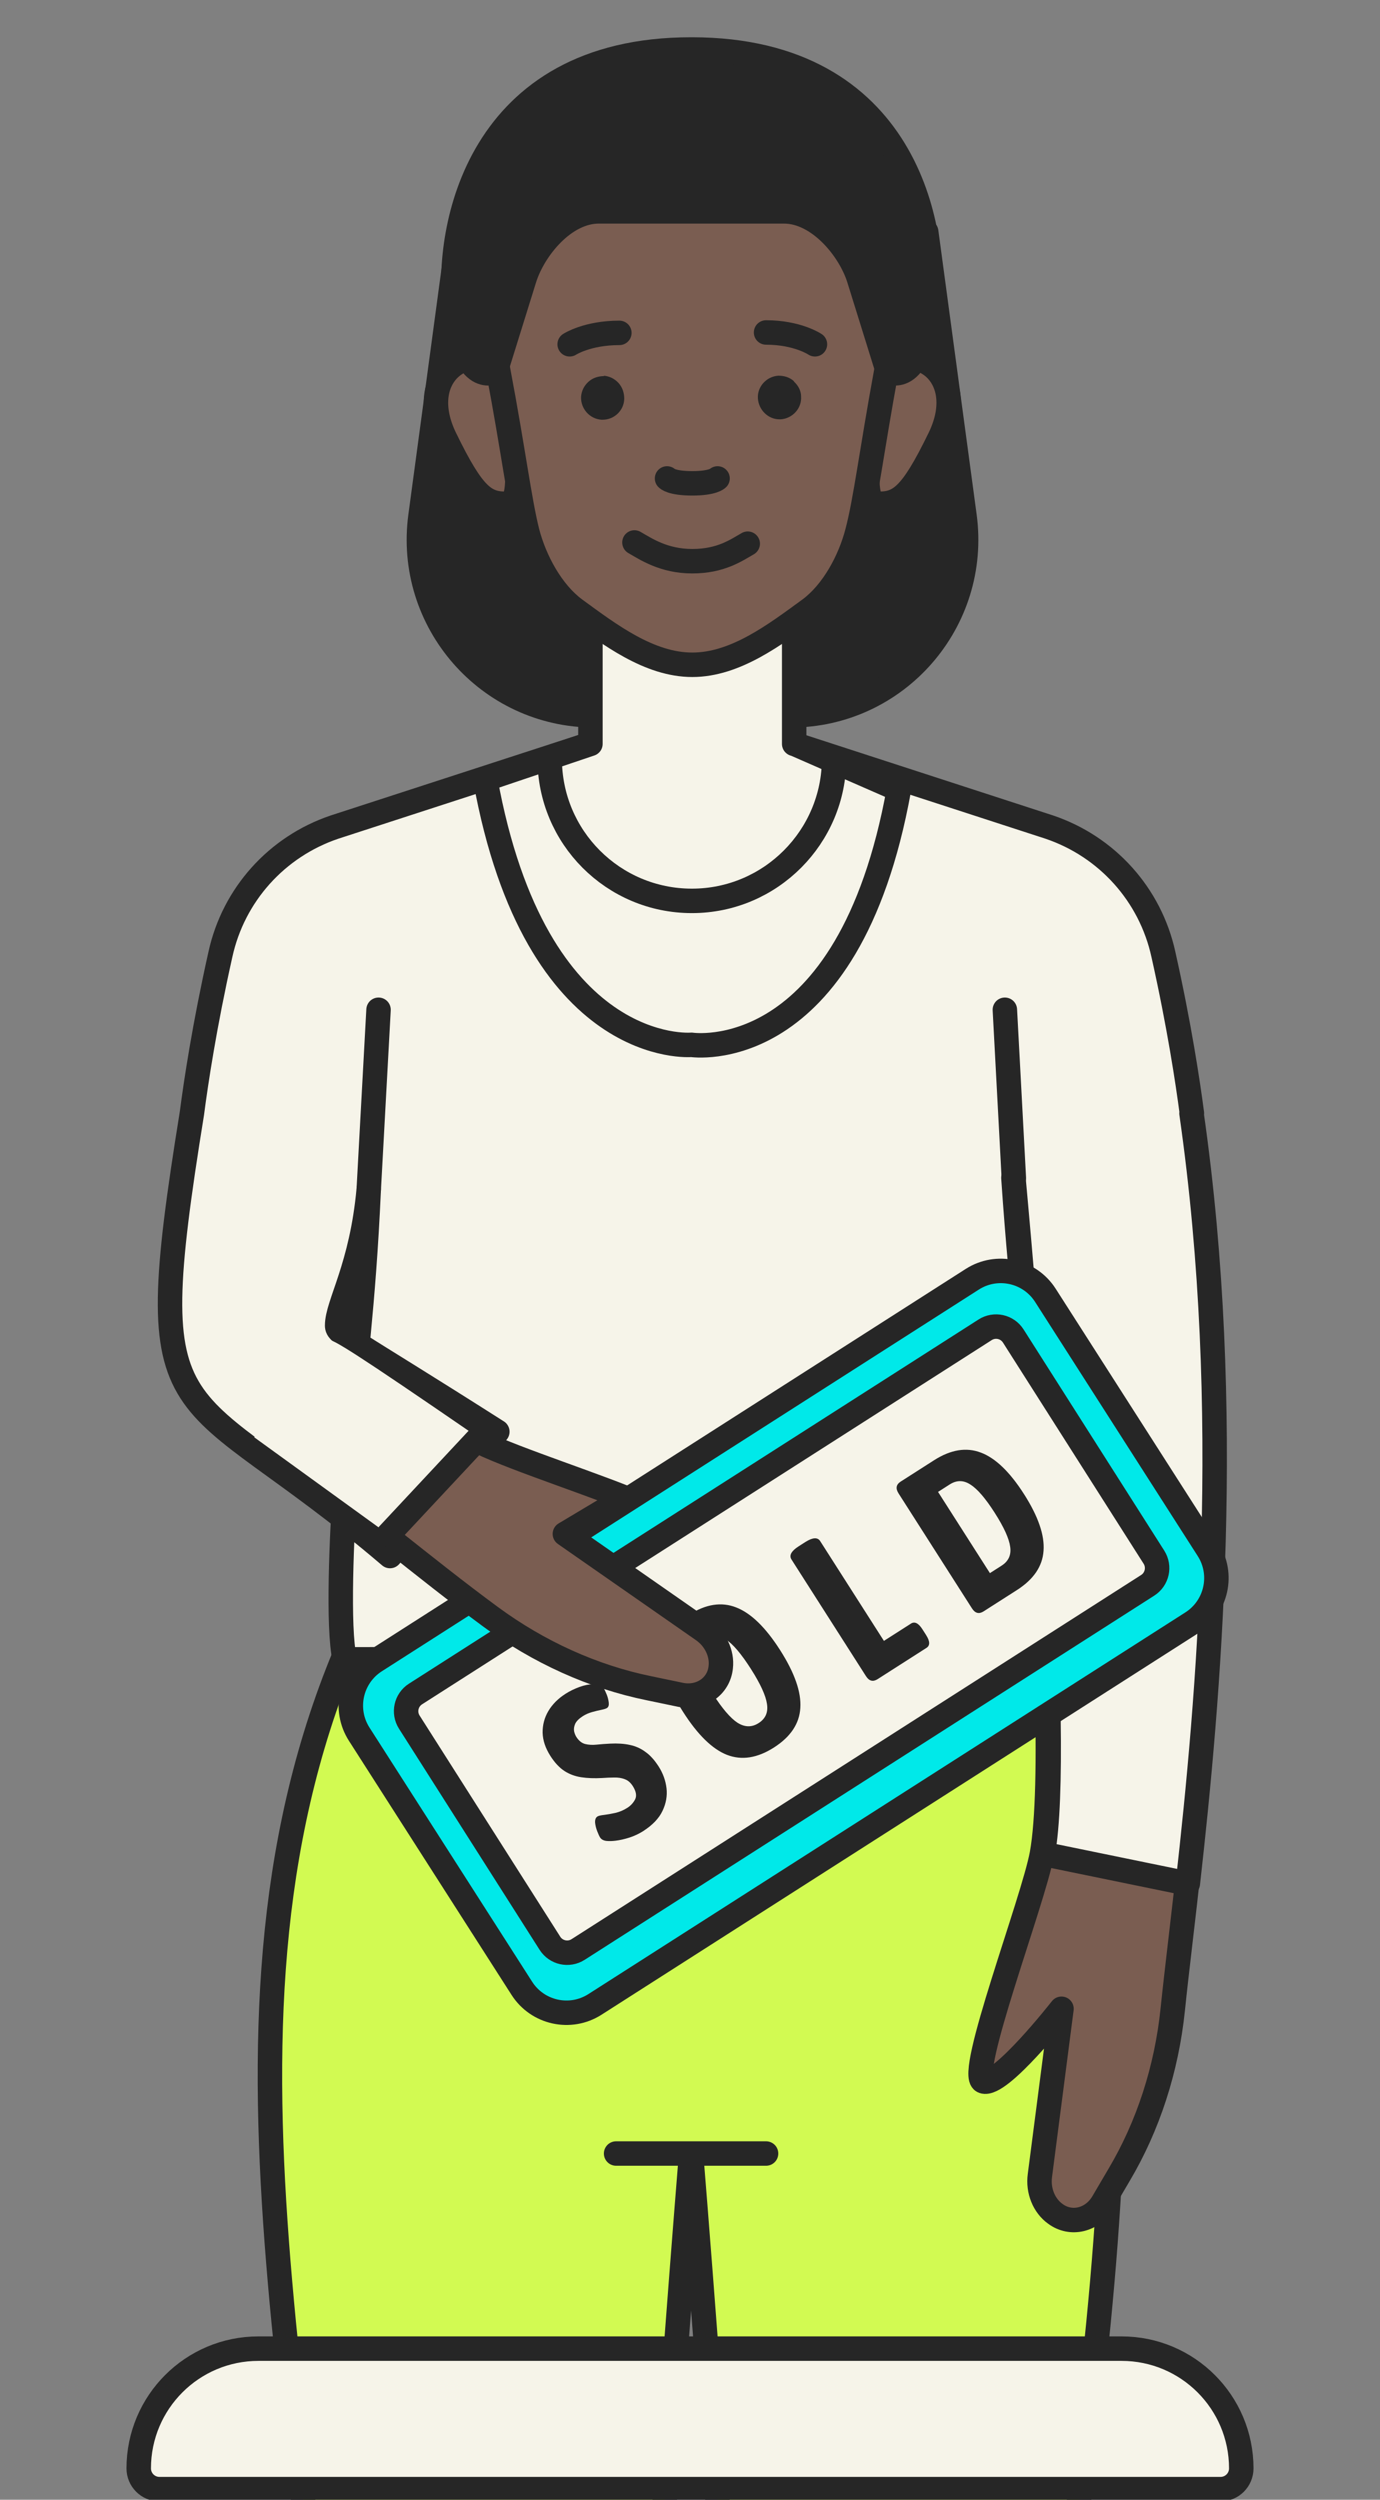
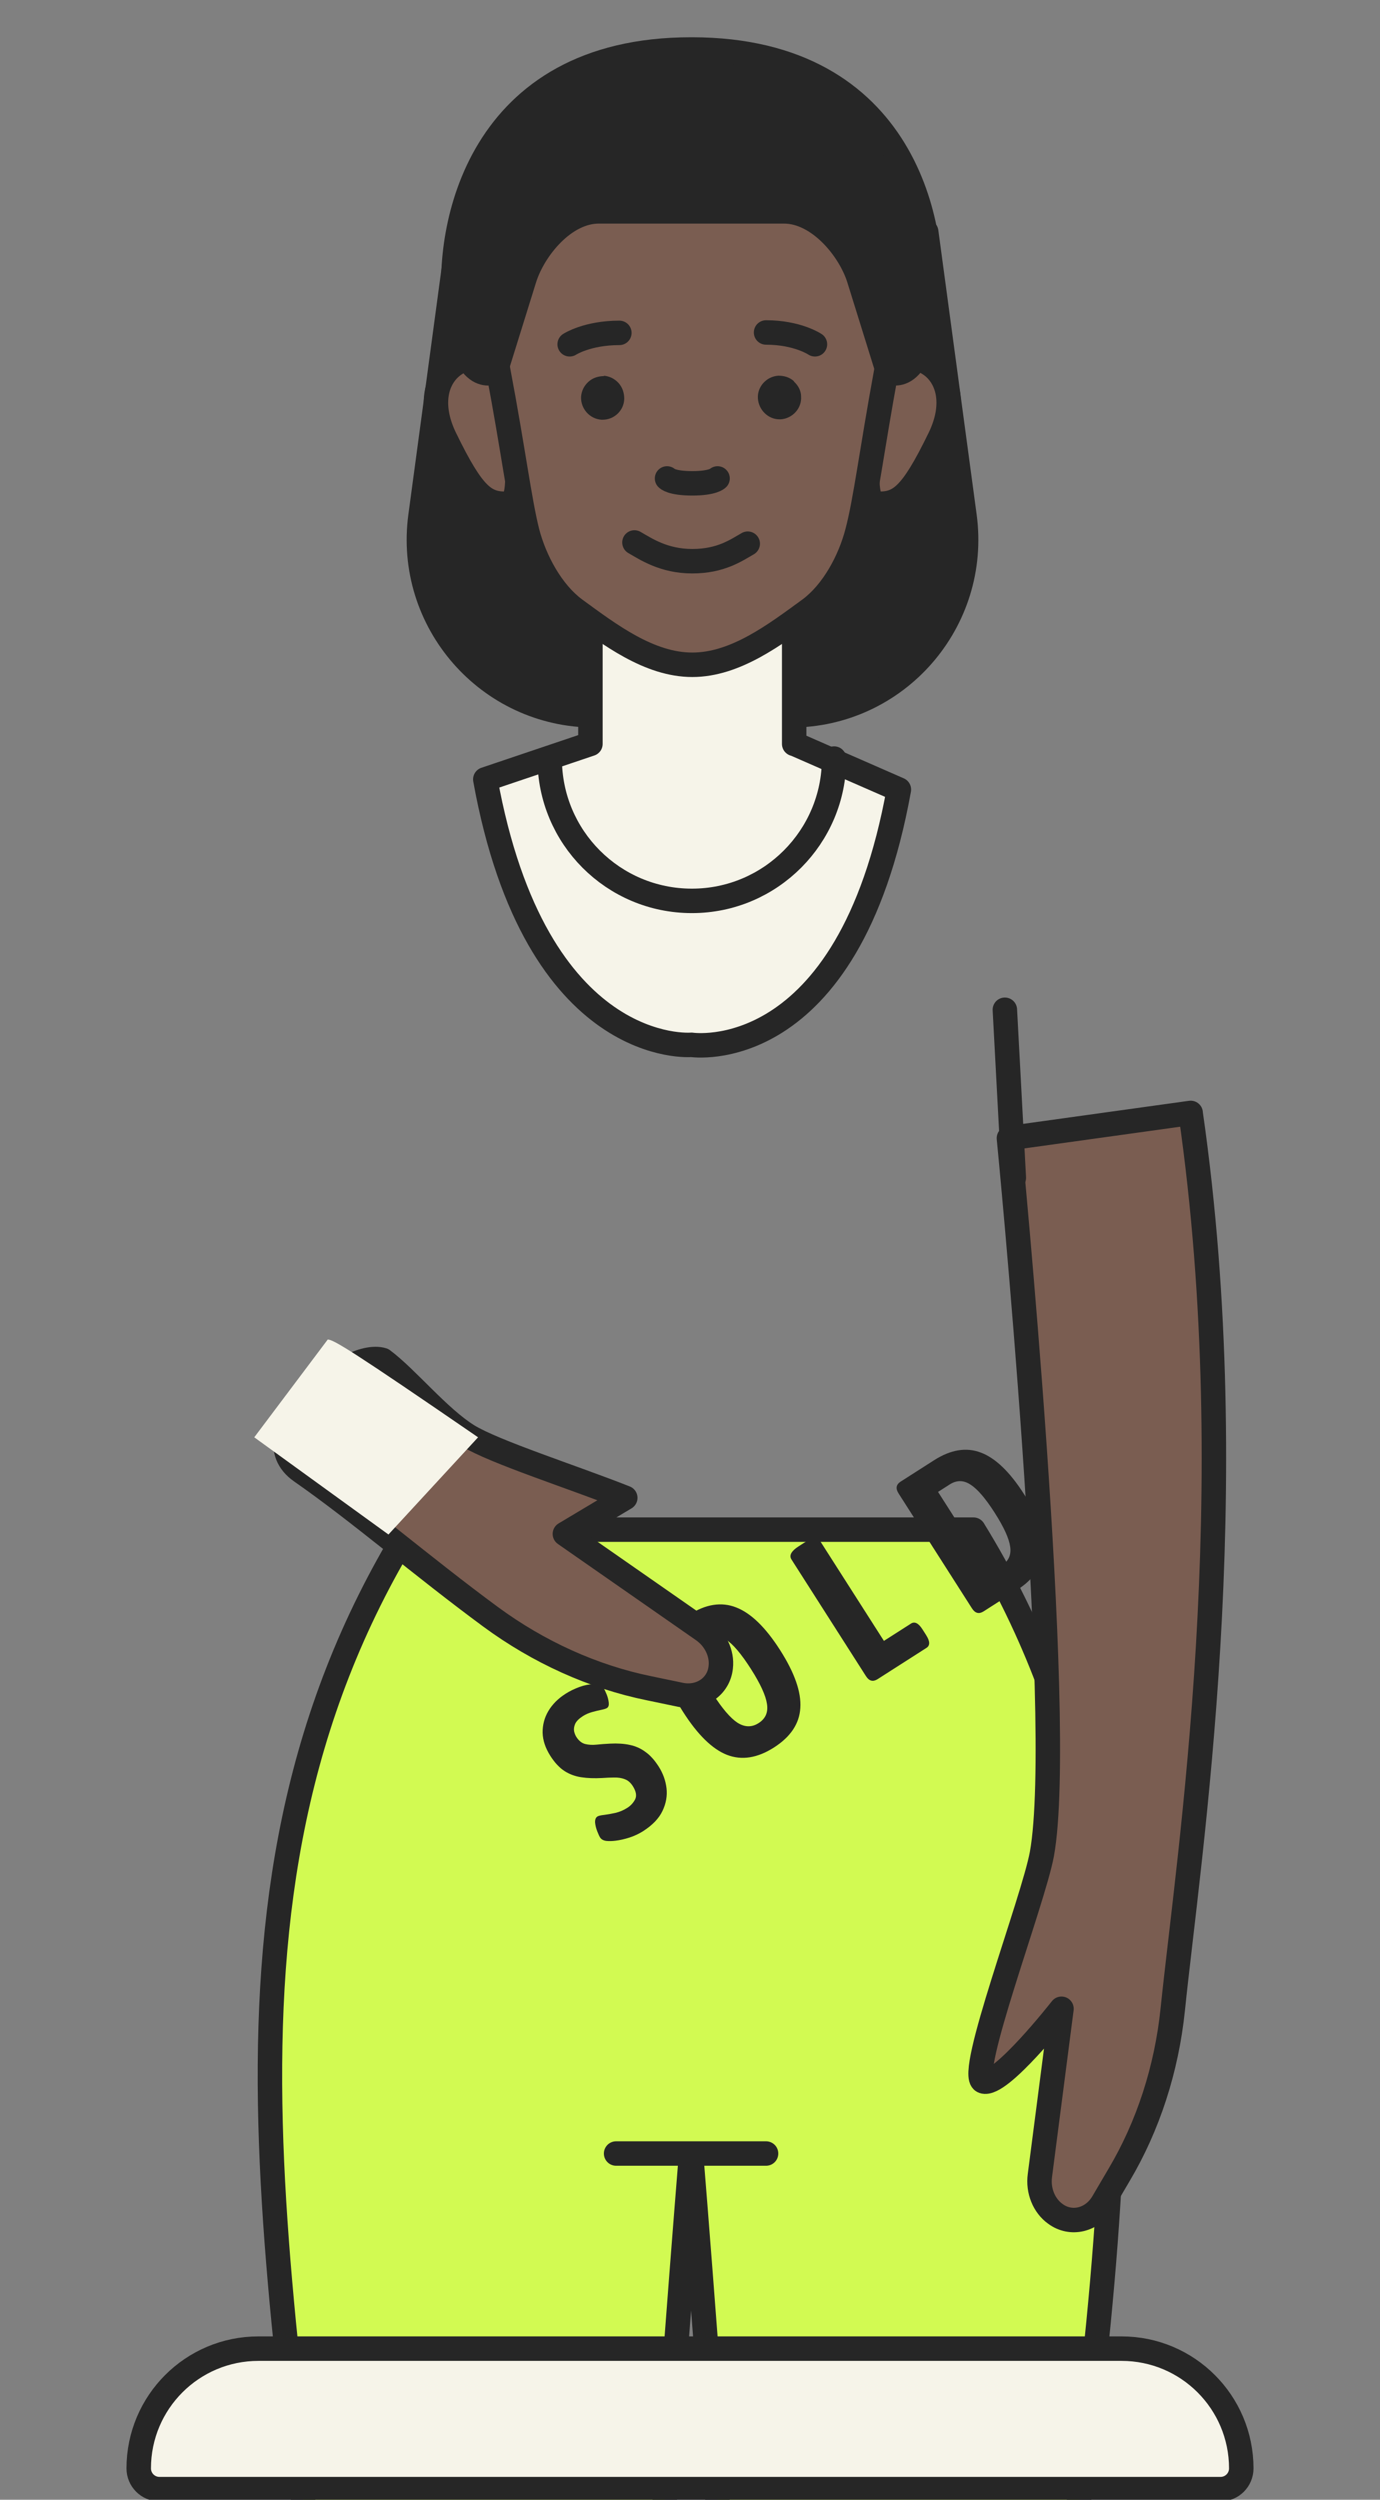
<svg xmlns="http://www.w3.org/2000/svg" width="137" height="248" viewBox="0 0 137 248" fill="none">
  <rect x="0" y="0" width="137" height="248" fill="#808080" stroke="none" />
  <g clip-path="url(#clip0_33901_22848)">
    <path d="M78.438 70.969H59.02C48.462 70.969 40.33 61.665 41.746 51.188L45.549 22.991H91.949L95.752 51.188C97.168 61.665 89.037 70.969 78.478 70.969H78.438Z" fill="#262626" stroke="#262626" stroke-width="2.427" stroke-linecap="round" stroke-linejoin="round" />
    <path d="M104.167 276.961C107.767 229.671 119.62 189.095 96.642 151.756H40.573C17.636 189.095 29.448 229.671 33.049 276.961C31.552 309.729 44.214 344.074 42.596 370.329H60.557C58.656 335.417 68.608 213.691 68.608 213.691C68.608 213.691 78.559 335.417 76.658 370.329H94.62C93.001 344.115 105.663 309.769 104.167 276.961Z" fill="#D2FA52" stroke="#262626" stroke-width="2.427" stroke-linecap="round" stroke-linejoin="round" />
    <path d="M118.204 110.453C123.625 148.156 118.001 184.039 116.424 199.371C115.817 205.236 113.997 210.9 111.084 215.795L109.466 218.546C108.414 220.285 106.31 220.771 104.773 219.638C103.64 218.829 103.034 217.332 103.236 215.835L105.38 199.29C105.38 199.29 99.271 207.097 97.613 206.491C95.954 205.884 102.589 188.569 103.438 183.917C105.825 170.729 100.161 112.921 100.161 112.921L118.204 110.413V110.453Z" fill="#7A5D51" stroke="#262626" stroke-width="2.427" stroke-linecap="round" stroke-linejoin="round" />
-     <path d="M118.326 110.453C117.922 107.379 117.072 101.715 115.494 94.676C114.2 88.77 109.912 83.996 104.167 82.055L78.762 73.802L68.689 82.459L58.616 73.802L33.211 82.055C27.467 83.996 23.179 88.77 21.884 94.676C20.306 101.715 19.457 107.338 19.052 110.453C13.692 143.597 17.524 136.293 38.717 154.374L49.374 142.041C34.531 132.602 33.468 132.383 33.468 131.504C33.468 129.376 35.911 125.727 36.609 117.978C36.043 130.316 35.234 134.24 34.263 147.469C33.94 151.959 33.494 161.587 34.223 164.621L103.156 164.54C103.763 160.656 103.318 153.051 103.116 148.561C102.509 135.049 101.497 130.033 100.607 116.845C101.821 130.073 105.543 172.833 103.52 183.917L117.922 186.871C119.985 168.585 122.533 140.065 118.286 110.453H118.326Z" fill="#F6F4E9" stroke="#262626" stroke-width="2.427" stroke-linecap="round" stroke-linejoin="round" />
-     <path d="M37.258 164.782L96.522 126.915C98.968 125.352 102.217 126.066 103.782 128.51L119.927 153.721C121.495 156.169 120.78 159.424 118.33 160.989L59.066 198.856C56.621 200.419 53.371 199.705 51.806 197.261L35.661 172.05C34.093 169.602 34.809 166.347 37.258 164.782Z" fill="#00E9E9" stroke="#262626" stroke-width="2.427" />
-     <path d="M41.25 168.061L97.799 131.929C98.741 131.326 99.994 131.604 100.594 132.547L114.557 154.487C115.156 155.429 114.879 156.677 113.939 157.278L57.391 193.41C56.448 194.013 55.196 193.735 54.595 192.792L40.633 170.852C40.034 169.91 40.31 168.662 41.25 168.061Z" fill="#F6F4E9" stroke="#262626" stroke-width="2.427" />
    <path d="M63.84 181.672C63.436 181.931 62.983 182.142 62.484 182.306C61.996 182.462 61.536 182.566 61.103 182.618C60.767 182.66 60.46 182.666 60.182 182.637C59.896 182.595 59.694 182.482 59.577 182.298C59.498 182.175 59.406 181.976 59.298 181.699C59.182 181.41 59.109 181.12 59.078 180.829C59.06 180.53 59.137 180.325 59.309 180.215C59.419 180.145 59.636 180.093 59.959 180.059C60.295 180.017 60.668 179.951 61.078 179.862C61.499 179.765 61.9 179.596 62.281 179.353C62.612 179.141 62.867 178.865 63.048 178.526C63.232 178.166 63.156 177.722 62.819 177.195C62.6 176.852 62.334 176.624 62.021 176.513C61.72 176.394 61.374 176.339 60.982 176.348C60.603 176.349 60.199 176.365 59.77 176.397C59.002 176.439 58.312 176.413 57.701 176.32C57.089 176.228 56.533 176.021 56.035 175.701C55.529 175.368 55.064 174.87 54.641 174.208C54.147 173.435 53.89 172.667 53.868 171.904C53.859 171.132 54.048 170.415 54.437 169.753C54.837 169.082 55.406 168.512 56.142 168.042C56.559 167.775 57.019 167.55 57.523 167.366C58.028 167.182 58.496 167.09 58.928 167.091C59.085 167.094 59.26 167.111 59.453 167.143C59.647 167.175 59.794 167.271 59.896 167.43C60.006 167.602 60.118 167.832 60.234 168.121C60.342 168.398 60.409 168.666 60.436 168.925C60.464 169.183 60.404 169.36 60.256 169.454C60.158 169.517 59.971 169.576 59.696 169.631C59.42 169.686 59.114 169.761 58.777 169.855C58.44 169.95 58.137 170.083 57.867 170.255C57.474 170.506 57.217 170.766 57.095 171.034C56.985 171.294 56.952 171.54 56.996 171.771C57.044 171.982 57.119 172.167 57.221 172.326C57.456 172.694 57.742 172.926 58.08 173.021C58.429 173.109 58.814 173.13 59.235 173.086C59.656 173.042 60.101 173.008 60.569 172.985C61.305 172.947 61.954 172.989 62.517 173.113C63.092 173.23 63.61 173.46 64.072 173.804C64.538 174.128 64.979 174.615 65.394 175.265C65.817 175.927 66.076 176.643 66.17 177.412C66.256 178.168 66.123 178.919 65.769 179.663C65.415 180.407 64.772 181.077 63.84 181.672ZM76.833 173.371C75.189 174.421 73.634 174.663 72.167 174.098C70.713 173.524 69.265 172.109 67.823 169.853C66.381 167.596 65.705 165.687 65.796 164.127C65.9 162.558 66.773 161.249 68.416 160.199C70.072 159.141 71.627 158.898 73.081 159.472C74.548 160.037 76.002 161.448 77.444 163.705C78.886 165.962 79.556 167.874 79.453 169.443C79.362 171.003 78.488 172.313 76.833 173.371ZM75.311 170.949C75.998 170.51 76.275 169.876 76.141 169.045C76.02 168.207 75.486 167.046 74.538 165.562C73.582 164.066 72.753 163.093 72.051 162.643C71.353 162.173 70.661 162.158 69.975 162.597C69.3 163.028 69.017 163.666 69.126 164.512C69.239 165.338 69.773 166.499 70.73 167.995C71.678 169.479 72.507 170.452 73.216 170.914C73.938 171.368 74.637 171.38 75.311 170.949ZM87.12 166.591C86.666 166.88 86.282 166.78 85.969 166.29L78.575 154.718C78.316 154.313 78.555 153.876 79.291 153.406L79.935 152.994C80.671 152.524 81.168 152.491 81.426 152.896L87.751 162.793L90.436 161.077C90.804 160.842 91.184 161.031 91.576 161.644L91.94 162.215C92.332 162.828 92.344 163.252 91.976 163.487L87.12 166.591ZM97.643 159.867C97.189 160.157 96.805 160.056 96.492 159.566L89.204 148.16C88.891 147.669 88.961 147.279 89.415 146.989L92.726 144.873C94.382 143.815 95.929 143.561 97.368 144.109C98.819 144.65 100.249 146.025 101.66 148.232C103.071 150.44 103.716 152.316 103.598 153.86C103.491 155.396 102.61 156.693 100.954 157.751L97.643 159.867ZM98.274 156.07L99.433 155.329C100.12 154.89 100.404 154.268 100.287 153.462C100.181 152.649 99.67 151.524 98.753 150.089C97.837 148.654 97.031 147.718 96.337 147.281C95.655 146.836 94.971 146.832 94.284 147.271L93.125 148.012L98.274 156.07Z" fill="#262626" />
    <path d="M29.896 145.982C35.7 150.018 41.825 155.341 48.715 160.412C53.466 163.905 58.883 166.364 64.465 167.498L67.589 168.148C69.584 168.539 71.358 167.308 71.552 165.408C71.714 164.026 71.014 162.57 69.77 161.714L56.078 152.181L62.075 148.601C56.949 146.567 49.017 144.035 46.427 142.423C43.53 140.615 40.404 136.723 37.988 134.925C34.471 133.827 24.54 142.257 29.896 145.982Z" fill="#7A5D51" stroke="#262626" stroke-width="2.427" stroke-linecap="round" stroke-linejoin="round" />
    <path d="M47.461 142.595L38.564 152.239L25.242 142.595L32.537 132.895C33.111 132.895 35.005 134.043 47.461 142.595Z" fill="#F6F4E9" />
-     <path d="M36.609 117.977L37.58 100.178" stroke="#262626" stroke-width="2.427" stroke-linecap="round" stroke-linejoin="round" />
    <path d="M100.648 116.845L99.758 100.178" stroke="#262626" stroke-width="2.427" stroke-linecap="round" stroke-linejoin="round" />
    <path d="M78.842 73.802V55.233L68.728 63.284L58.615 55.233V73.802L48.178 77.321C53.194 105.032 68.647 103.657 68.647 103.657C68.647 103.657 84.222 106.043 89.238 78.332L78.882 73.802H78.842Z" fill="#F6F4E9" stroke="#262626" stroke-width="2.427" stroke-linecap="round" stroke-linejoin="round" />
    <path d="M87.5 36.219C91.546 33.792 96.157 37.554 93.285 43.461C90.413 49.367 89.24 50.055 86.974 49.974C84.709 49.893 87.5 36.219 87.5 36.219Z" fill="#7A5D51" stroke="#262626" stroke-width="2.427" stroke-linecap="round" stroke-linejoin="round" />
    <path d="M49.959 36.219C45.914 33.792 41.302 37.554 44.174 43.461C47.046 49.367 48.219 50.055 50.485 49.974C52.75 49.933 49.959 36.219 49.959 36.219Z" fill="#7A5D51" stroke="#262626" stroke-width="2.427" stroke-linecap="round" stroke-linejoin="round" />
    <path d="M68.729 8.994C54.085 8.994 46.277 19.795 49.473 36.827C50.97 44.755 51.577 49.731 52.345 52.765C53.074 55.597 54.773 58.752 57.078 60.452C60.517 62.96 64.441 65.953 68.729 65.953C73.017 65.953 76.941 62.96 80.38 60.452C82.686 58.752 84.385 55.597 85.113 52.765C85.922 49.731 86.529 44.755 87.985 36.827C91.181 19.755 83.333 8.994 68.729 8.994Z" fill="#7A5D51" stroke="#262626" stroke-width="2.427" stroke-linecap="round" stroke-linejoin="round" />
    <path d="M66.221 47.466C66.221 47.466 66.625 47.951 68.729 47.951C70.792 47.951 71.237 47.466 71.237 47.466" fill="#F6F4E9" />
    <path d="M66.221 47.466C66.221 47.466 66.625 47.951 68.729 47.951C70.792 47.951 71.237 47.466 71.237 47.466" stroke="#262626" stroke-width="2.427" stroke-linecap="round" stroke-linejoin="round" />
    <path d="M62.984 53.818C64.117 54.465 65.897 55.678 68.729 55.678C71.561 55.678 73.098 54.586 74.231 53.939" stroke="#262626" stroke-width="2.427" stroke-linecap="round" stroke-linejoin="round" />
    <path d="M68.689 4.909H68.608C47.37 4.909 44.214 22.749 45.145 30.678C46.075 38.647 49.19 36.867 49.19 36.867L52.062 27.644C52.993 24.691 56.027 20.928 59.506 20.969H77.831C81.27 20.969 84.344 24.691 85.275 27.644L88.147 36.867C88.147 36.867 91.262 38.647 92.192 30.678C93.123 22.749 89.968 4.949 68.729 4.909H68.689Z" fill="#262626" stroke="#262626" stroke-width="2.427" stroke-linecap="round" stroke-linejoin="round" />
    <path d="M82.807 75.258C82.807 83.025 76.496 89.376 68.689 89.376C60.881 89.376 54.571 83.066 54.571 75.258" stroke="#262626" stroke-width="2.427" stroke-linecap="round" stroke-linejoin="round" />
    <path d="M61.164 213.651H76.051" stroke="#262626" stroke-width="2.427" stroke-linecap="round" stroke-linejoin="round" />
    <path d="M56.553 34.157C56.553 34.157 58.292 33.024 61.488 33.024Z" fill="#262626" />
    <path d="M56.553 34.157C56.553 34.157 58.292 33.024 61.488 33.024" stroke="#262626" stroke-width="2.427" stroke-linecap="round" stroke-linejoin="round" />
    <path d="M80.905 34.157C80.905 34.157 79.166 32.984 76.051 32.984Z" fill="#262626" />
    <path d="M80.905 34.157C80.905 34.157 79.166 32.984 76.051 32.984" stroke="#262626" stroke-width="2.427" stroke-linecap="round" stroke-linejoin="round" />
    <path d="M78.842 37.839C78.397 37.434 77.871 37.272 77.264 37.272C76.091 37.353 75.16 38.364 75.241 39.537C75.322 40.67 76.253 41.601 77.385 41.601C78.518 41.601 77.466 41.601 77.507 41.601C78.68 41.52 79.61 40.508 79.529 39.335C79.529 38.769 79.246 38.243 78.801 37.839H78.842Z" fill="#262626" />
    <path d="M59.991 37.312C59.424 37.312 58.858 37.474 58.413 37.879C57.968 38.283 57.725 38.809 57.685 39.375C57.645 40.549 58.535 41.56 59.708 41.641C59.708 41.641 59.788 41.641 59.829 41.641C60.962 41.641 61.933 40.751 61.973 39.578C61.973 39.011 61.811 38.445 61.407 38C61.002 37.555 60.476 37.312 59.91 37.272L59.991 37.312Z" fill="#262626" />
-     <path d="M38.56 152.239L47.573 142.596" stroke="#262626" stroke-width="2.427" stroke-linecap="round" />
    <path d="M25.653 233.009H111.347C117.909 233.009 123.228 238.328 123.228 244.89C123.228 246.027 122.307 246.949 121.169 246.949H15.831C14.694 246.949 13.772 246.027 13.772 244.89C13.772 238.328 19.091 233.009 25.653 233.009Z" fill="#F6F4E9" stroke="#262626" stroke-width="2.43" />
  </g>
  <defs>
    <clipPath id="clip0_33901_22848">
      <rect width="136" height="248" fill="white" transform="translate(0.5)" />
    </clipPath>
  </defs>
</svg>